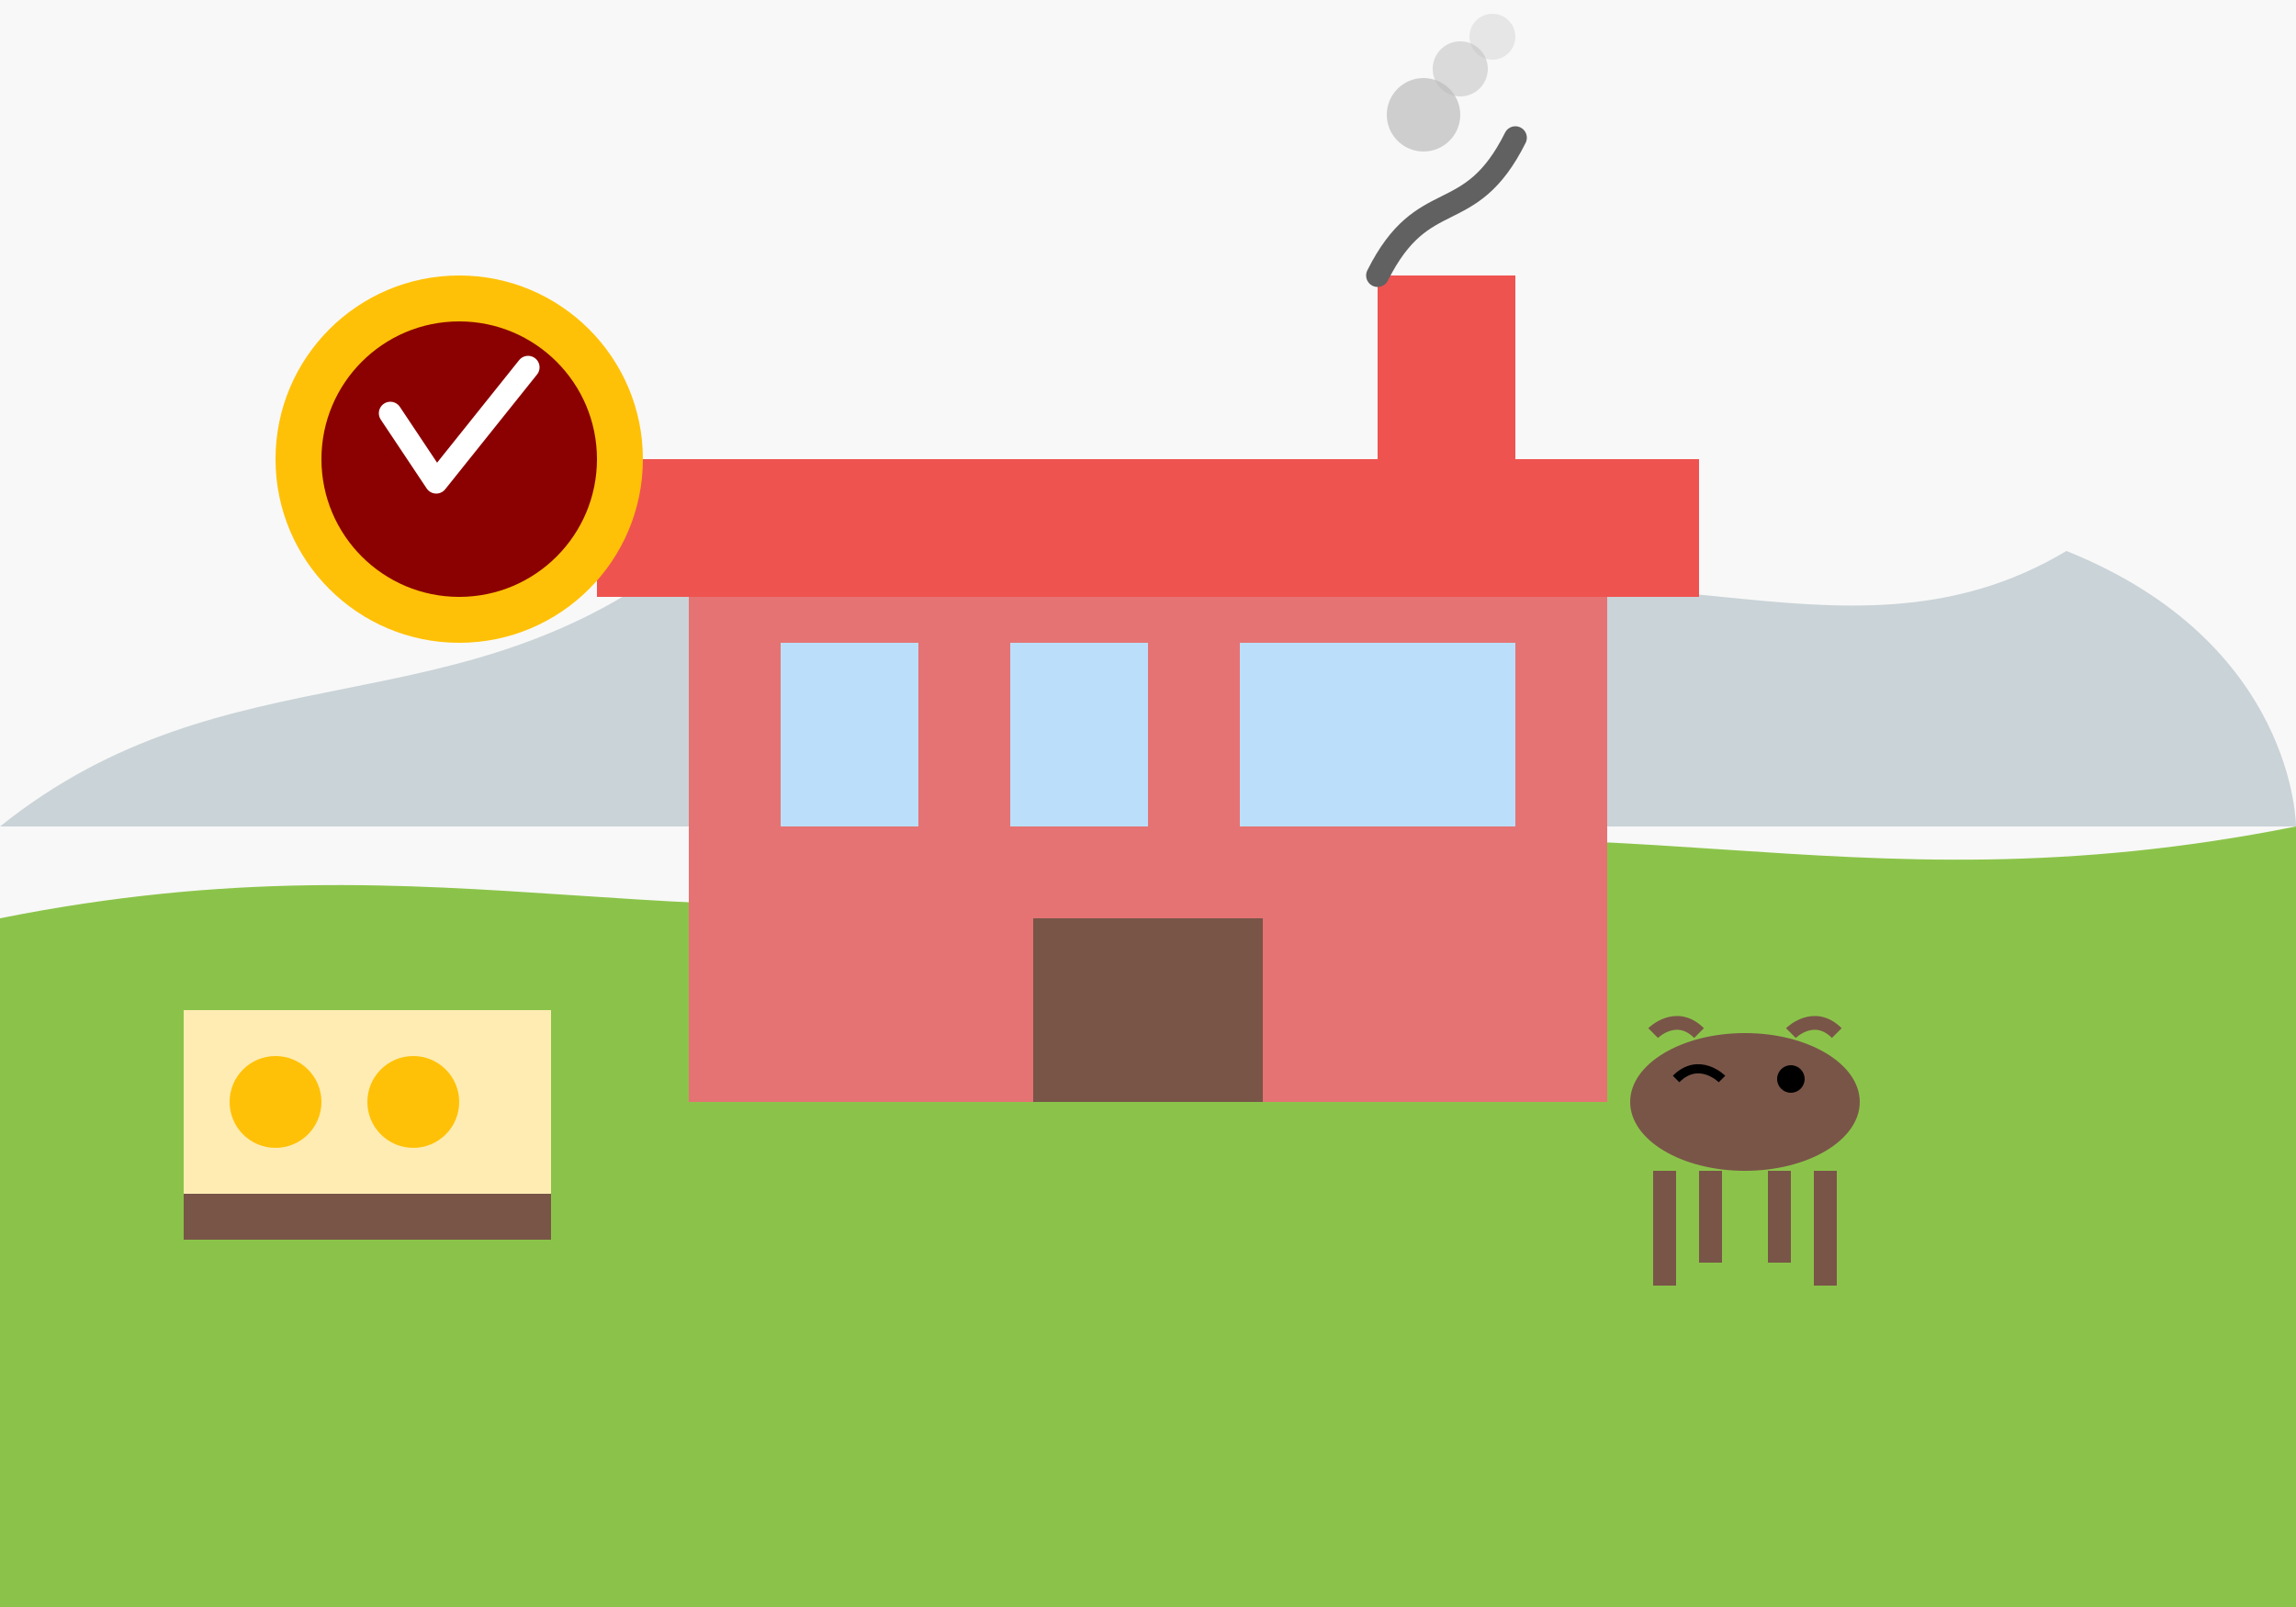
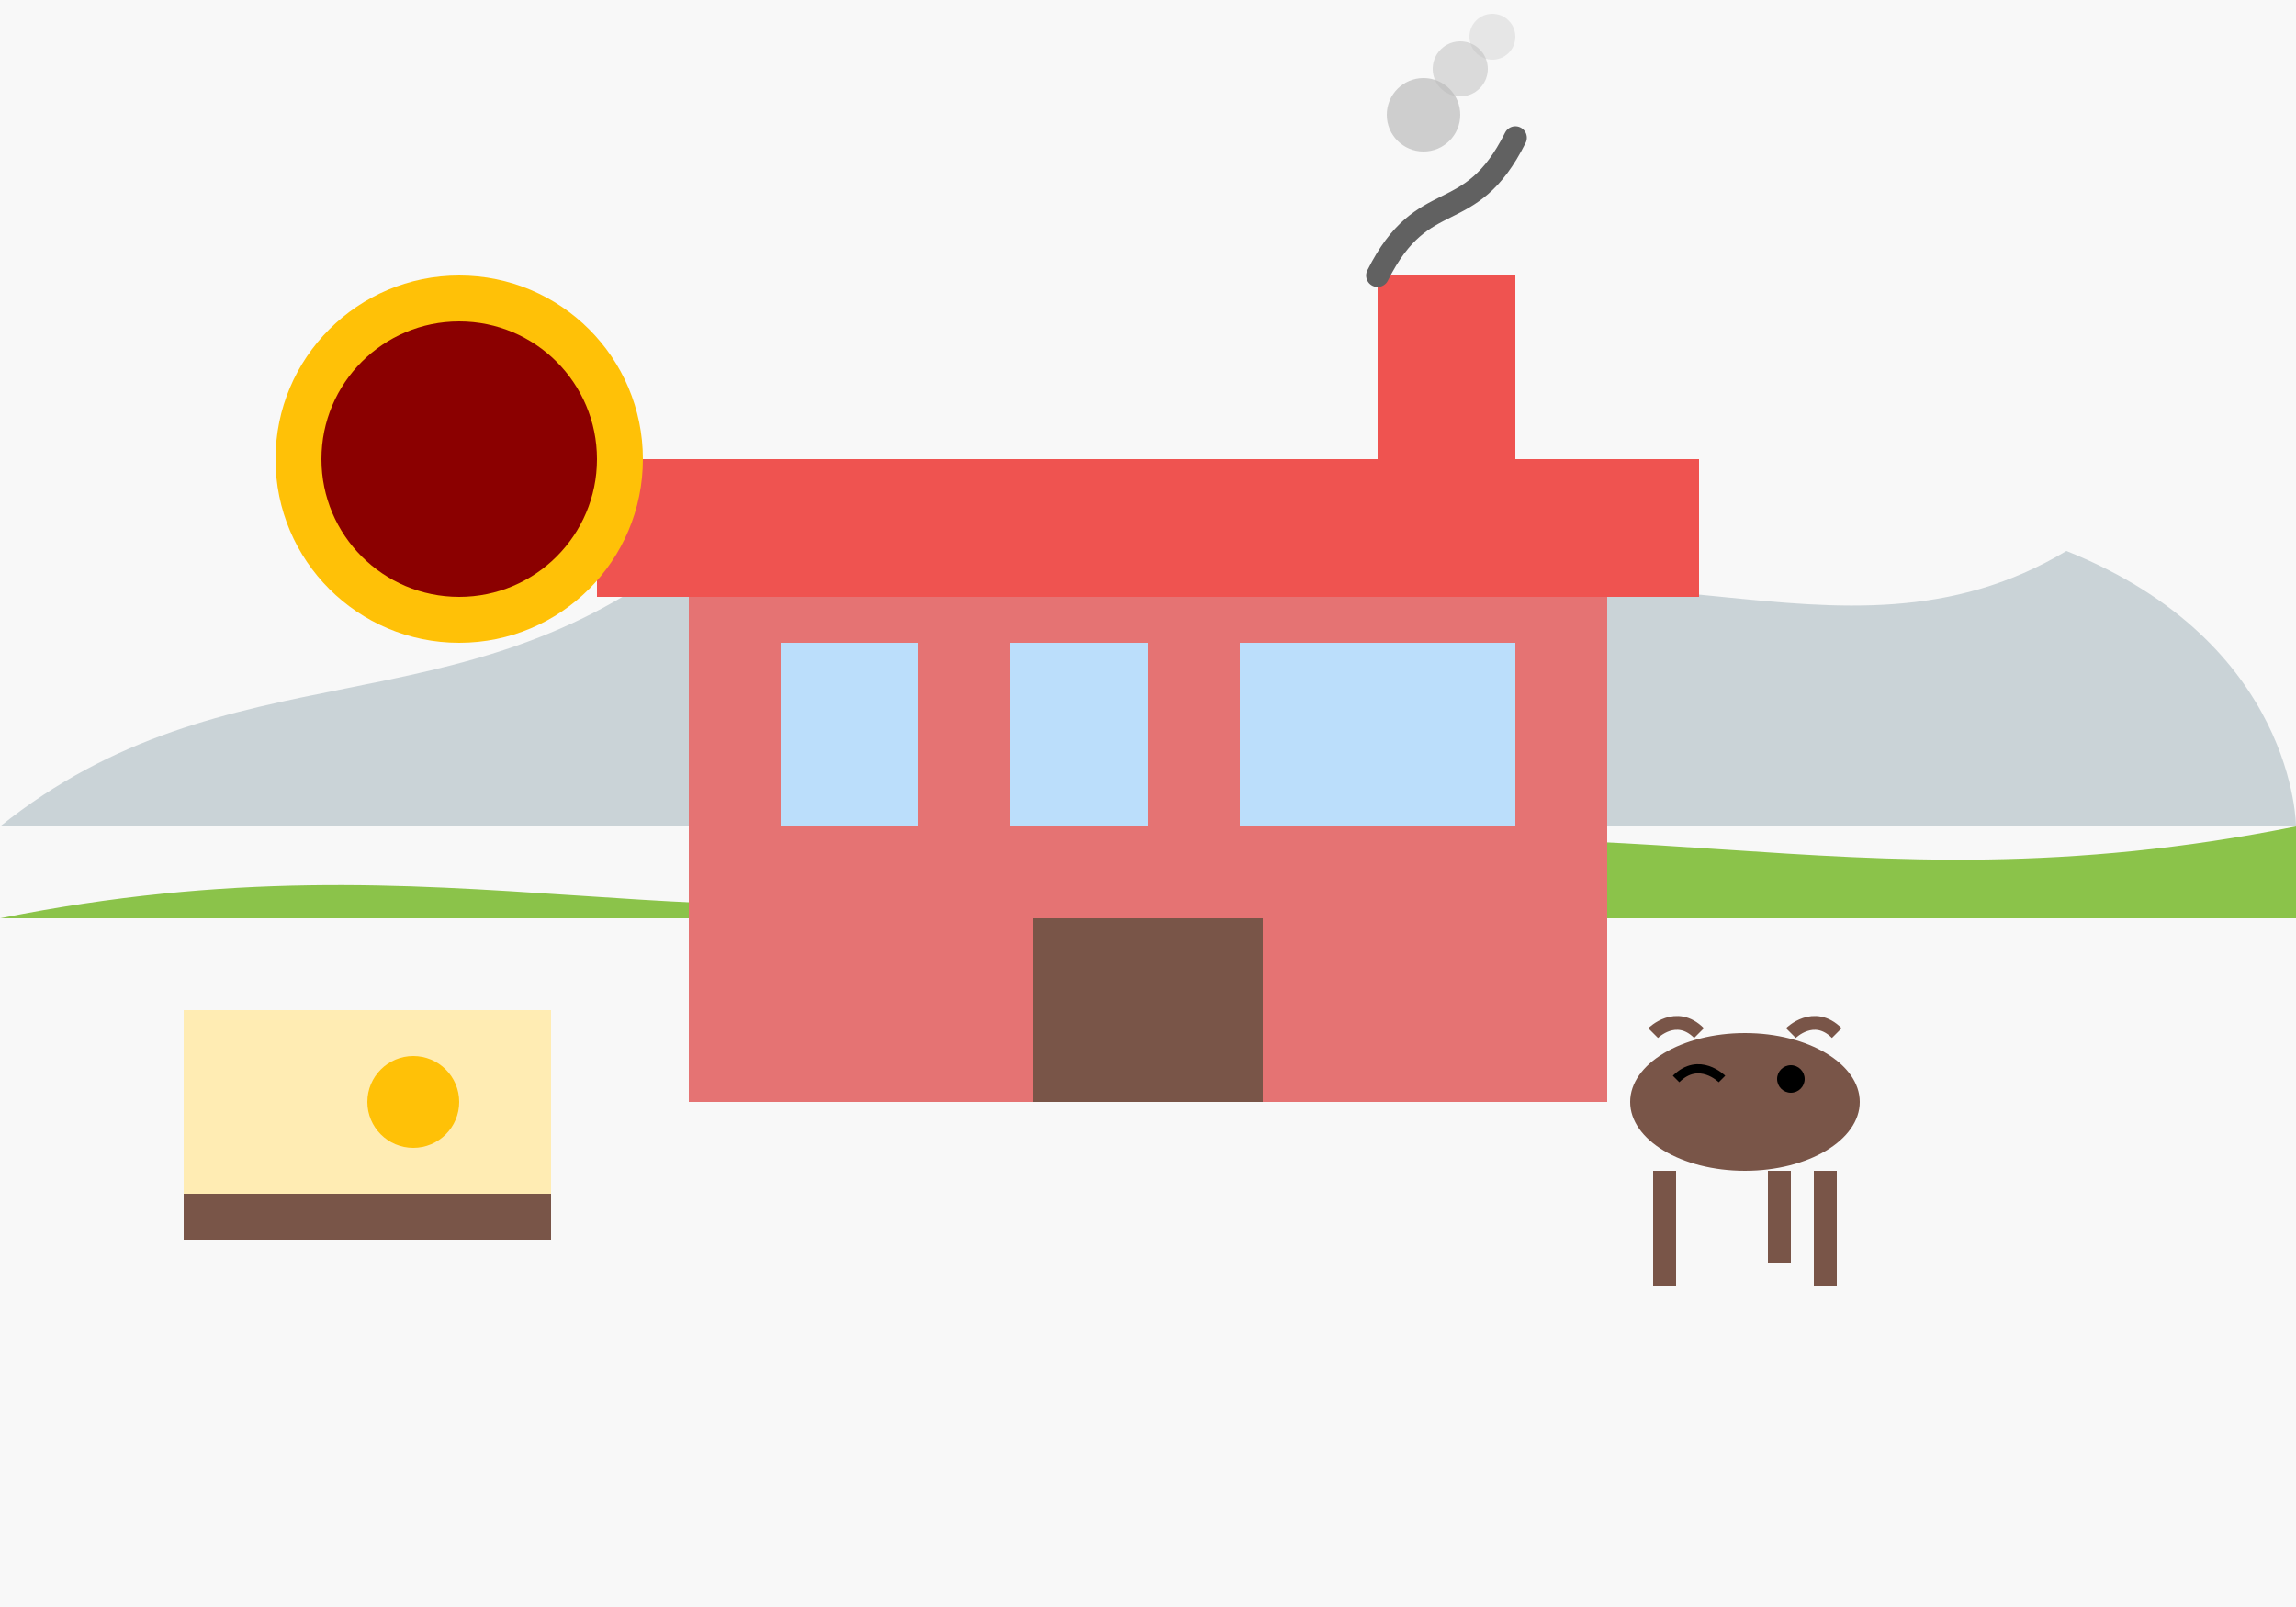
<svg xmlns="http://www.w3.org/2000/svg" width="500" height="350" viewBox="0 0 500 350" fill="none">
  <rect width="500" height="350" fill="#F8F8F8" />
-   <rect y="200" width="500" height="150" fill="#8BC34A" />
  <path d="M0 200C100 180 150 210 250 190C350 170 400 200 500 180V200H0Z" fill="#8BC34A" />
  <path d="M0 180C50 140 100 160 150 120C200 140 250 100 300 140C350 110 400 150 450 120C500 140 500 180 500 180H0Z" fill="#607D8B" fill-opacity="0.3" />
  <rect x="150" y="120" width="200" height="120" fill="#E57373" />
  <rect x="130" y="100" width="240" height="30" fill="#EF5350" />
  <rect x="170" y="140" width="30" height="40" fill="#BBDEFB" />
  <rect x="220" y="140" width="30" height="40" fill="#BBDEFB" />
  <rect x="270" y="140" width="30" height="40" fill="#BBDEFB" />
  <rect x="300" y="140" width="30" height="40" fill="#BBDEFB" />
  <rect x="225" y="200" width="50" height="40" fill="#795548" />
  <rect x="300" y="60" width="30" height="40" fill="#EF5350" />
  <path d="M300 60C310 40 320 50 330 30" stroke="#616161" stroke-width="5" stroke-linecap="round" />
  <circle cx="310" cy="25" r="8" fill="#BDBDBD" fill-opacity="0.7" />
  <circle cx="318" cy="15" r="6" fill="#BDBDBD" fill-opacity="0.5" />
  <circle cx="325" cy="8" r="5" fill="#BDBDBD" fill-opacity="0.3" />
  <rect x="40" y="220" width="80" height="40" fill="#FFECB3" />
-   <circle cx="60" cy="240" r="10" fill="#FFC107" />
  <circle cx="90" cy="240" r="10" fill="#FFC107" />
  <rect x="40" y="260" width="80" height="10" fill="#795548" />
  <ellipse cx="380" cy="240" rx="25" ry="15" fill="#795548" />
  <rect x="360" y="255" width="5" height="25" fill="#795548" />
  <rect x="395" y="255" width="5" height="25" fill="#795548" />
-   <rect x="370" y="255" width="5" height="20" fill="#795548" />
  <rect x="385" y="255" width="5" height="20" fill="#795548" />
  <circle cx="390" cy="235" r="3" fill="black" />
  <path d="M375 235C375 235 370 230 365 235" stroke="black" stroke-width="2" />
  <path d="M360 225C360 225 365 220 370 225" stroke="#795548" stroke-width="3" />
  <path d="M390 225C390 225 395 220 400 225" stroke="#795548" stroke-width="3" />
  <circle cx="100" cy="100" r="40" fill="#FFC107" />
  <circle cx="100" cy="100" r="30" fill="#8B0000" />
-   <path d="M85 90L95 105L115 80" stroke="white" stroke-width="5" stroke-linecap="round" stroke-linejoin="round" />
</svg>